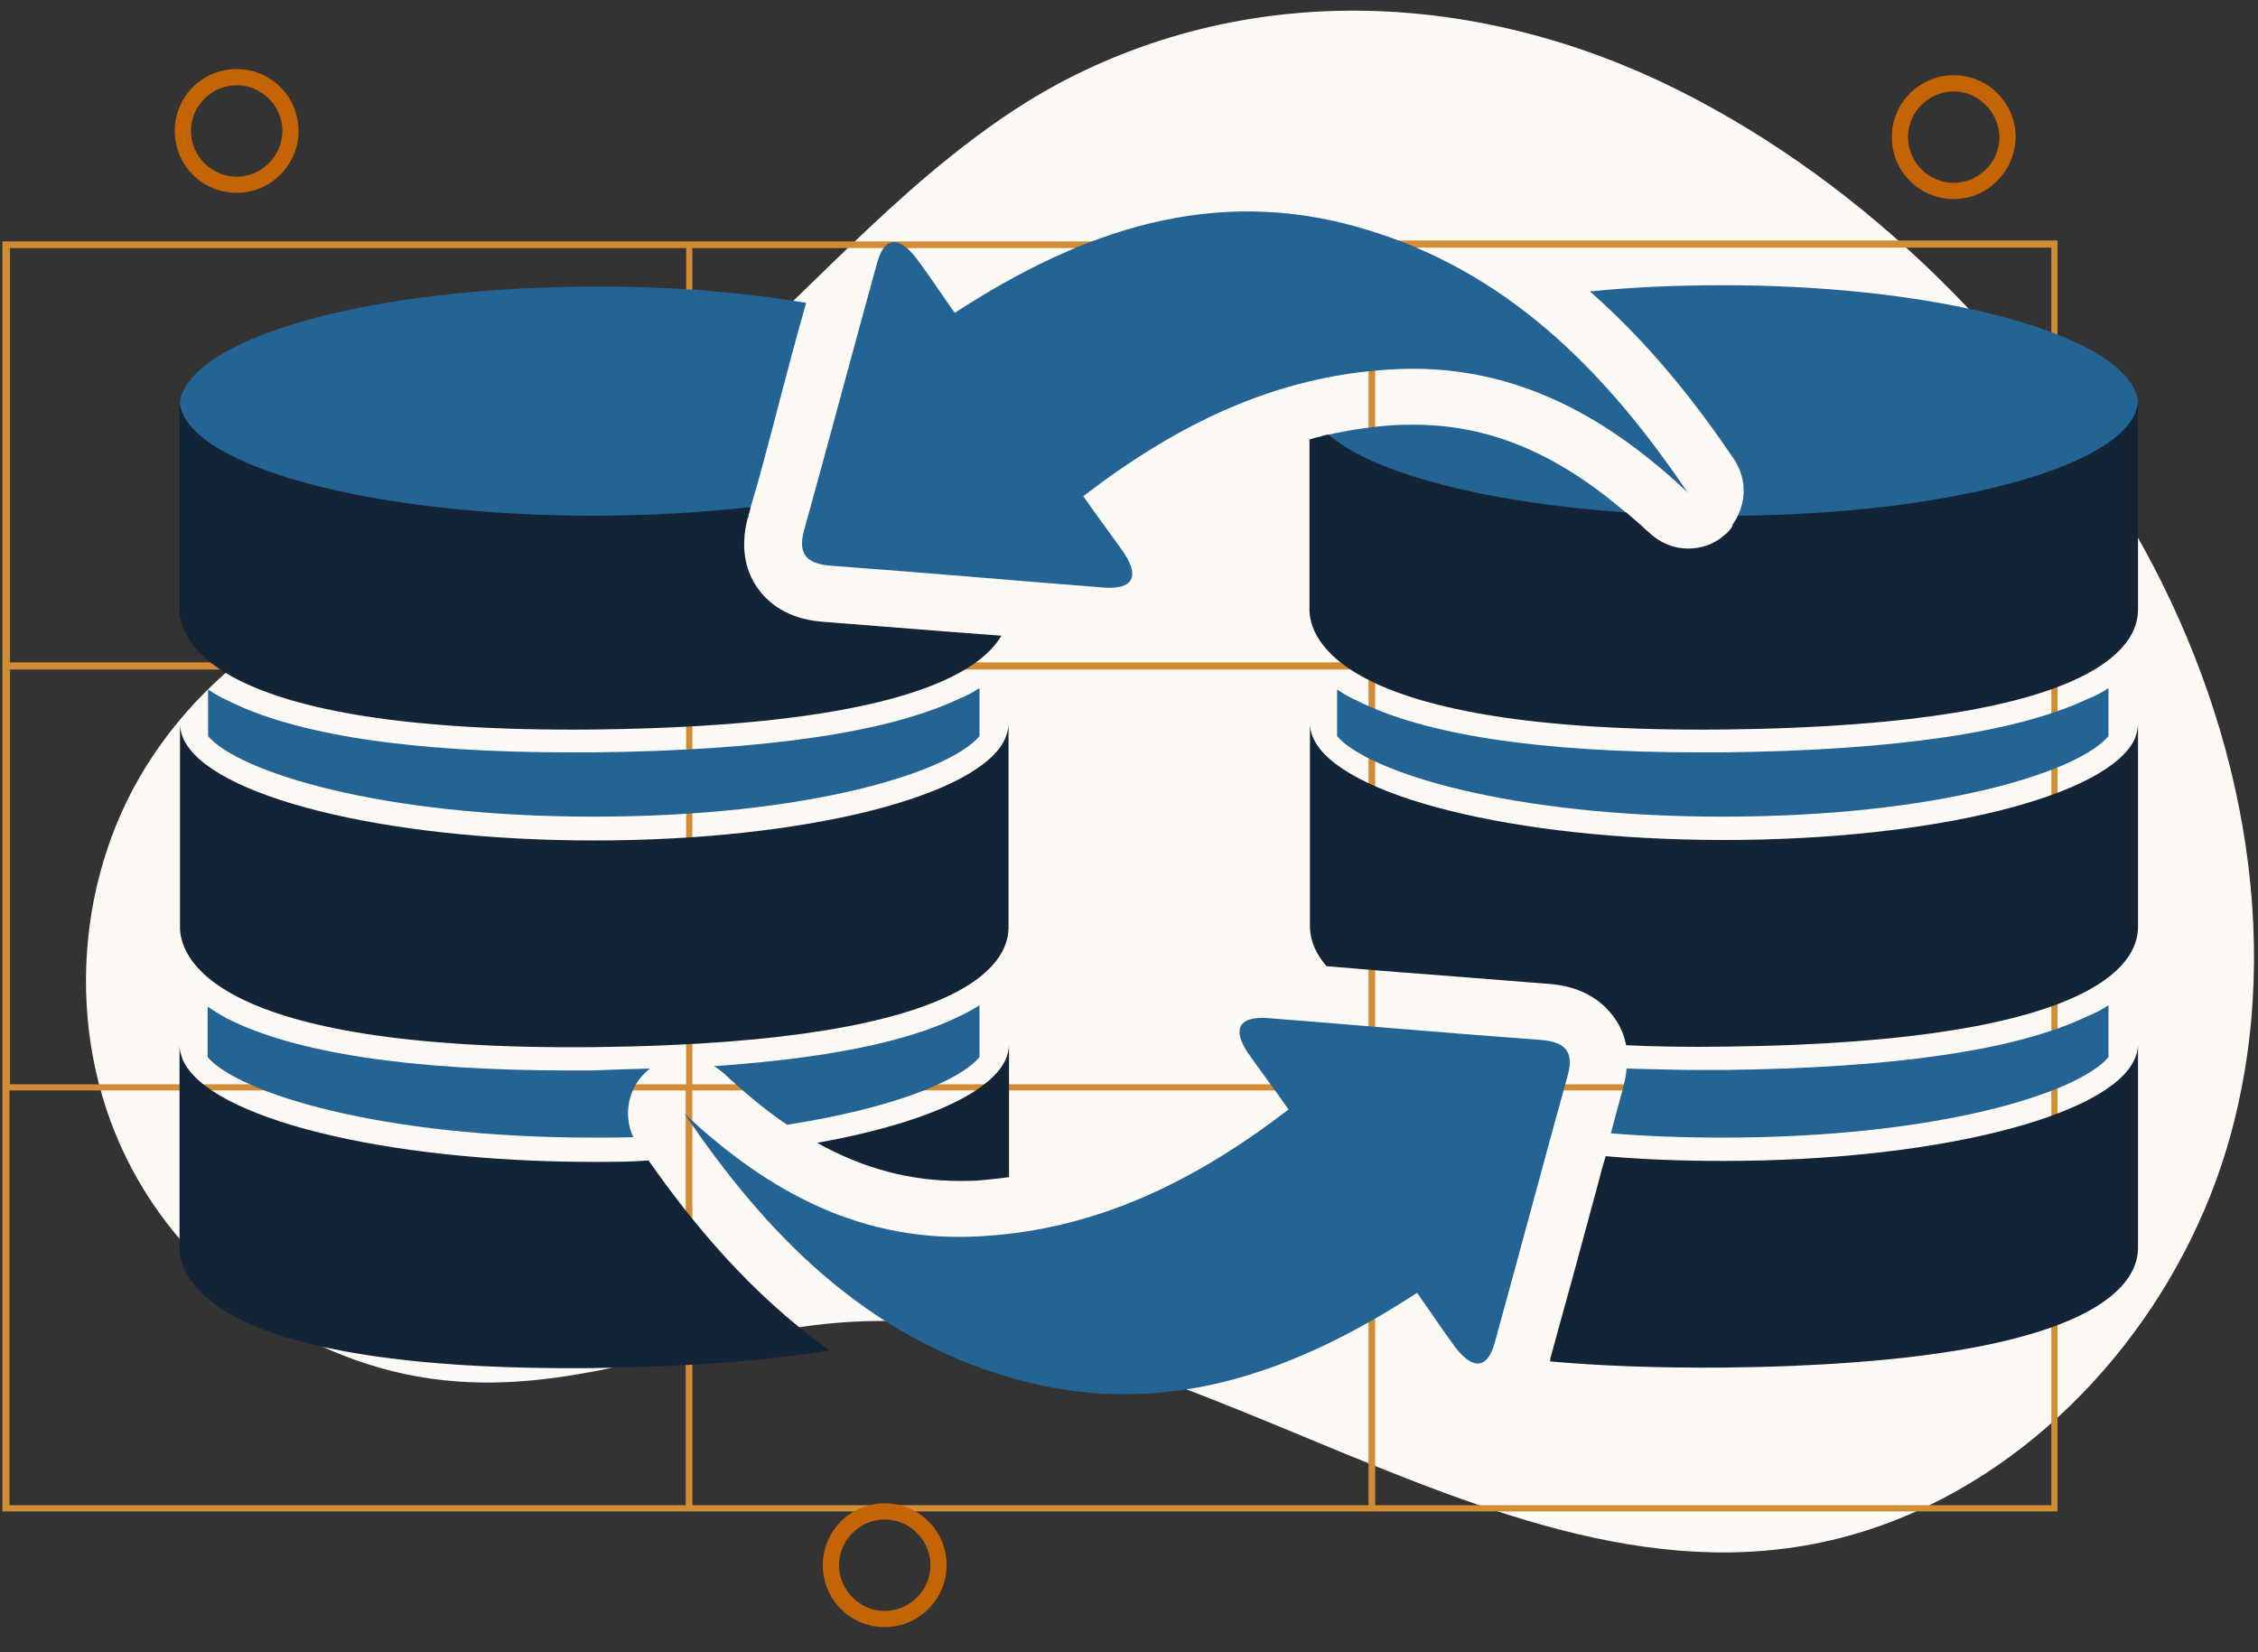
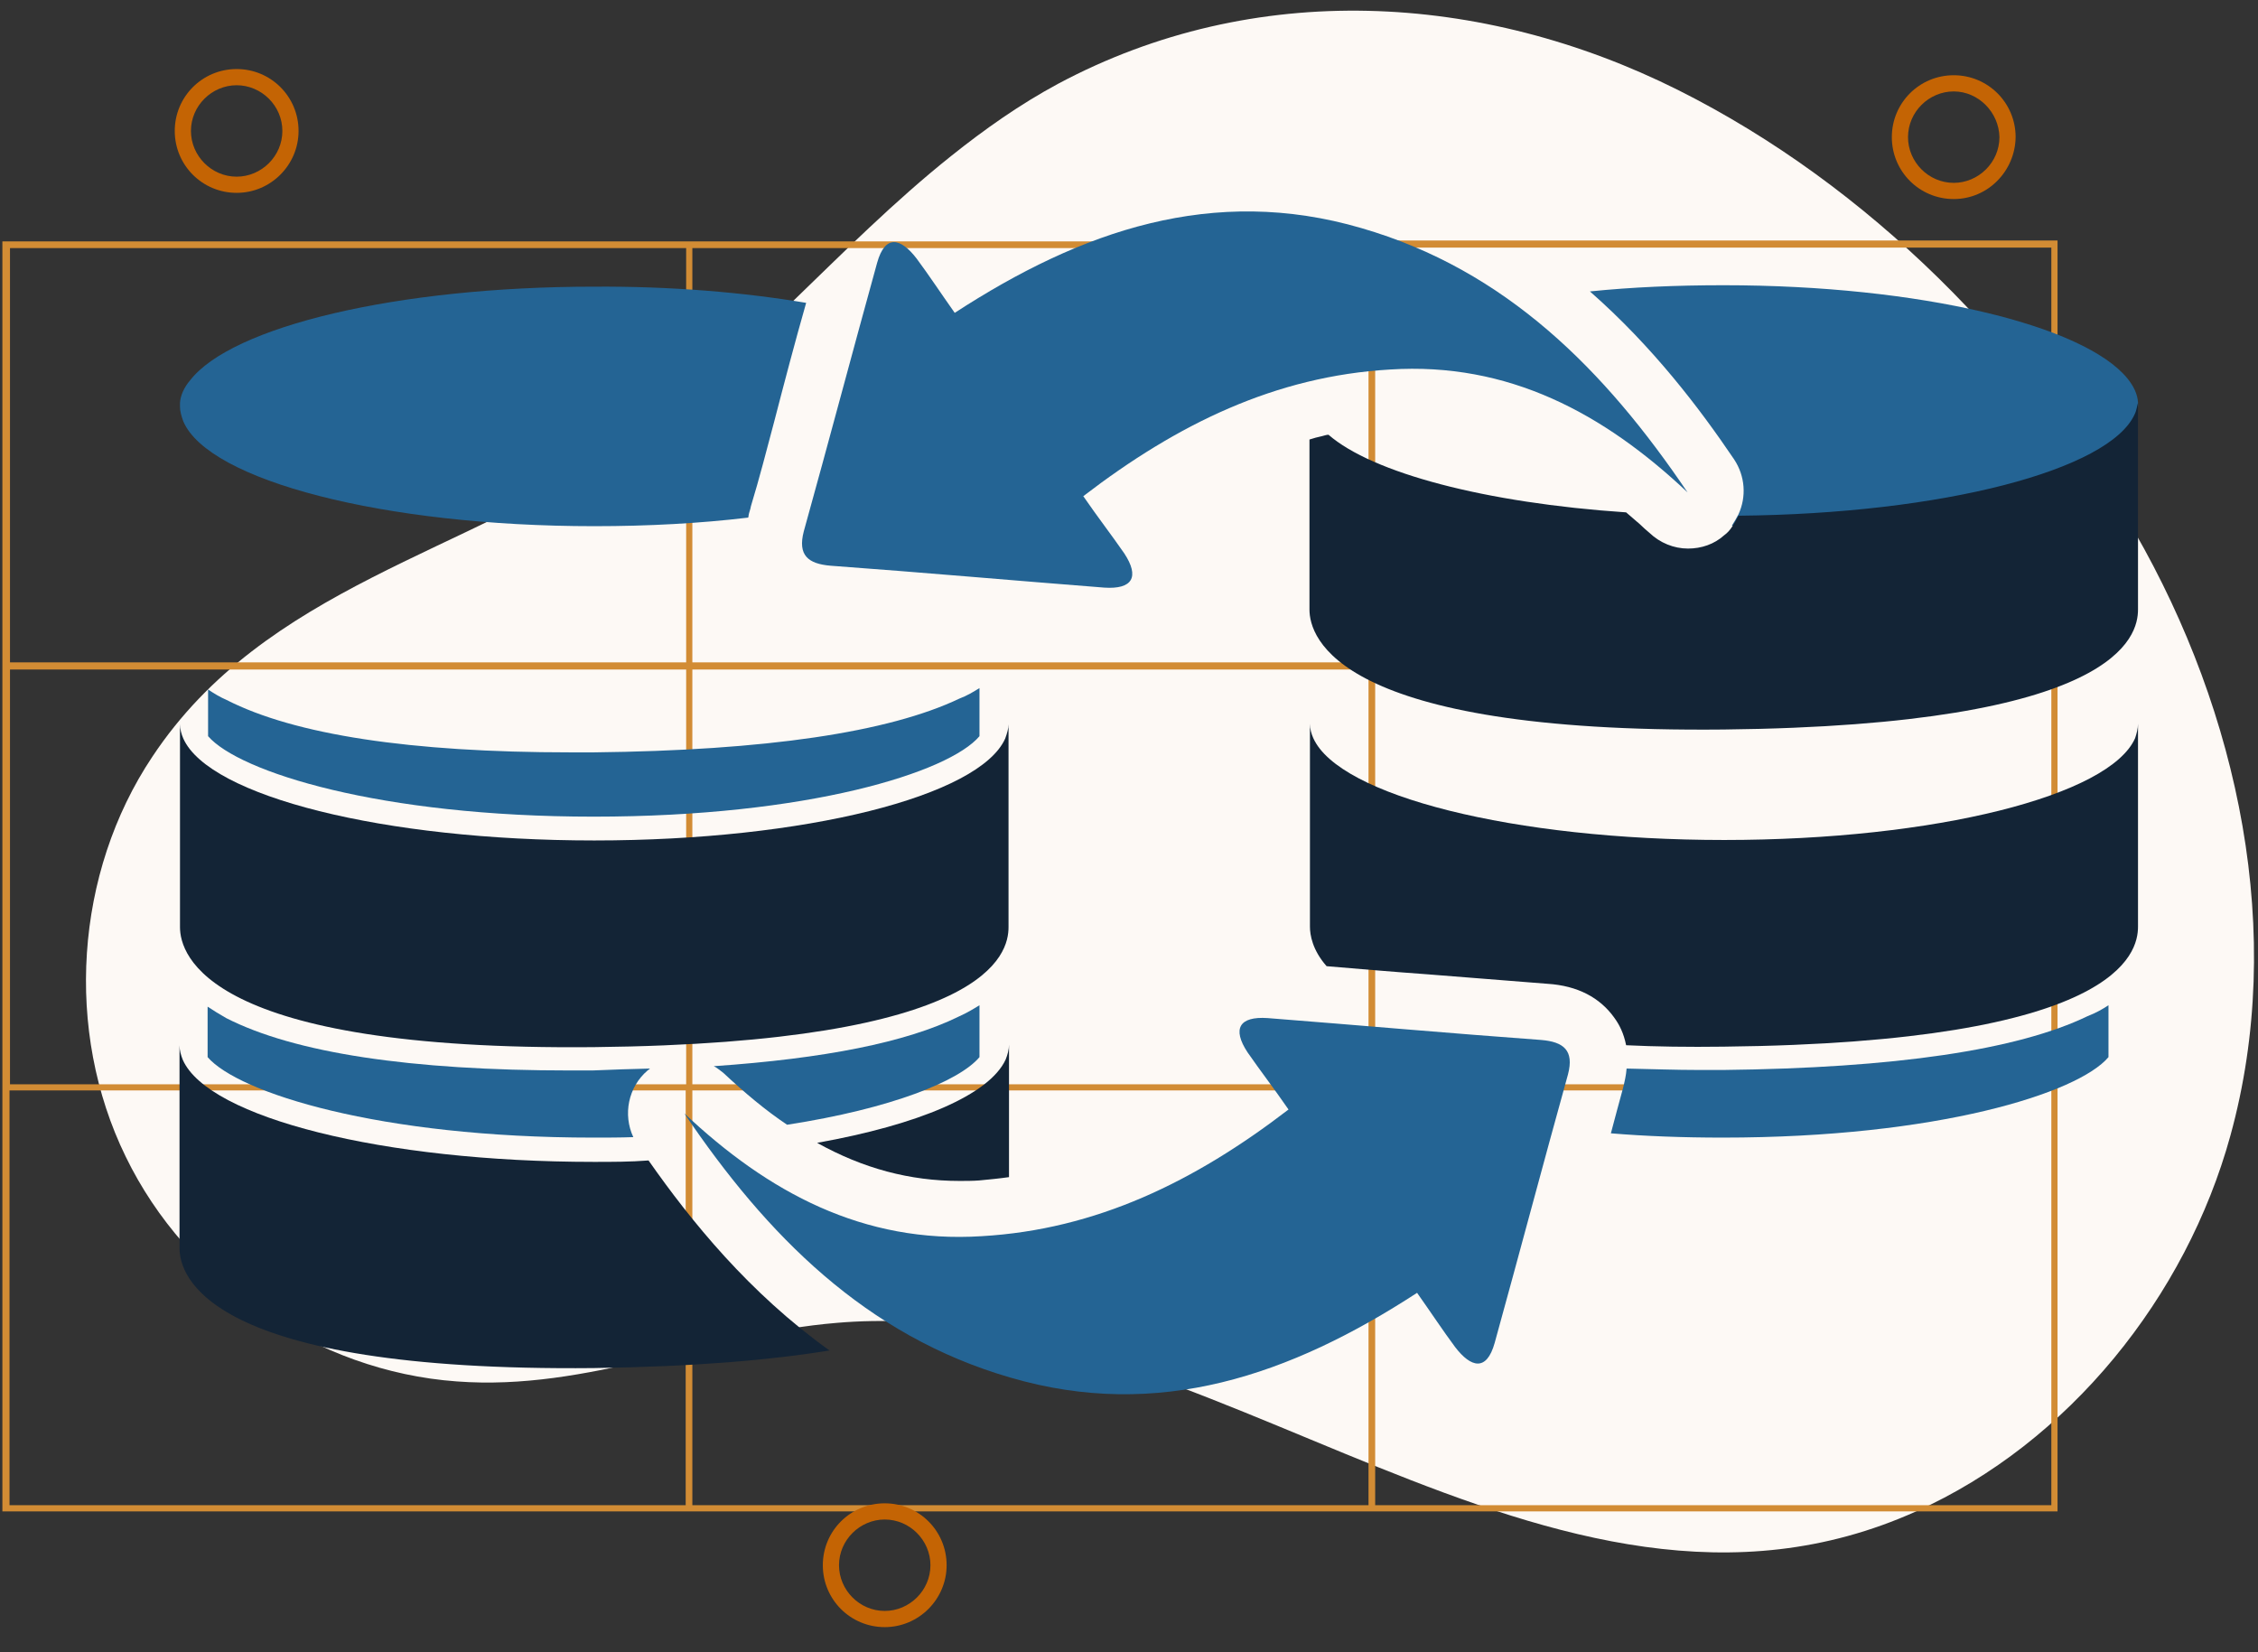
<svg xmlns="http://www.w3.org/2000/svg" version="1.1" id="Layer_1" x="0px" y="0px" viewBox="0 0 474.2 347" style="enable-background:new 0 0 474.2 347;" xml:space="preserve">
  <rect x="0" y="0" width="474.2" height="347" fill="#333333" stroke="none" />
  <style type="text/css">
	.st0{fill:#FDF9F5;}
	.st1{fill:#D28C34;}
	.st2{fill:#C46404;}
	.st3{fill:#246494;}
	.st4{fill:#132436;}
</style>
  <path class="st0" d="M199.7,32.8c-23.7,18.9-43.2,43.3-68.4,60.6c-33.2,22.8-75.6,29.8-99.3,65.5c-16.3,24.4-18.5,57.6-5.6,84  c12.8,26.4,40.2,45.1,69.5,47.2c27.6,2.1,52.9-10.1,79.9-12.3c77.3-6.6,149.8,74.1,226.6,39.6c32.1-14.4,56.7-45.1,66-78.9  c11.7-42.4,1.8-88.7-20.1-126.8C426,73,392.5,39,352.4,18.9c-41.2-20.6-89-23.3-130.2-1.3C214.2,21.9,206.7,27.2,199.7,32.8z" />
  <path class="st1" d="M288.8,50.7h-1.4h-142H144H0.5v88.4v1.4v87.1v1.4v88.4h143.4h1.4h142h1.4h143.4v-88.6v-1.4v-87.1V139V50.5  H288.8V50.7z M145.4,52.1h142v87h-142V52.1z M287.4,227.7h-142v-87.1h142V227.7z M2.1,52.1h142v87H2.1V52.1z M2.1,140.6h142v87.1  H2.1V140.6z M143.9,316.1H2V229h142v87.1H143.9z M287.4,316.1h-142V229h142V316.1z M430.6,316.1H288.8V229h142v87.1H430.6z   M430.6,227.7H288.8v-87.1h142v87.1H430.6z M288.8,139.1V52h142v87.1H288.8z" />
  <path class="st2" d="M185.8,341.7c-7.2,0-13-5.8-13-13s5.8-13,13-13s13,5.8,13,13C198.8,335.8,193,341.7,185.8,341.7z M185.8,319.1  c-5.2,0-9.6,4.3-9.6,9.6c0,5.2,4.3,9.6,9.6,9.6c5.2,0,9.6-4.3,9.6-9.6C195.4,323.5,191.1,319.1,185.8,319.1z" />
  <path class="st2" d="M49.7,40.5c-7.2,0-13-5.8-13-13s5.8-13,13-13s13,5.8,13,13C62.7,34.6,56.9,40.5,49.7,40.5z M49.7,17.9  c-5.2,0-9.6,4.3-9.6,9.6c0,5.2,4.3,9.6,9.6,9.6c5.2,0,9.6-4.3,9.6-9.6S54.9,17.9,49.7,17.9z" />
  <path class="st2" d="M410.3,41.8c-7.2,0-13-5.8-13-13s5.8-13,13-13s13,5.8,13,13C423.2,35.9,417.5,41.8,410.3,41.8z M410.3,19.2  c-5.2,0-9.6,4.3-9.6,9.6c0,5.2,4.3,9.6,9.6,9.6c5.2,0,9.6-4.3,9.6-9.6C419.8,23.6,415.5,19.2,410.3,19.2z" />
  <path class="st3" d="M205.7,144.5v10.1c-6.4,7.6-36,16.9-81,16.9s-74.5-9.4-81-16.9v-9.8c1.2,0.8,2.5,1.6,3.9,2.2  c14.3,7.3,38.6,11,72.2,11c1.6,0,3.1,0,4.9,0c36.1-0.4,61.9-4.2,76.8-11.3C203.1,146.1,204.4,145.3,205.7,144.5z" />
  <path class="st3" d="M136.5,224.4c-0.1,0.1-0.3,0.3-0.5,0.4c-4.1,3.5-5.2,9.3-3,14c-2.8,0.1-5.5,0.1-8.4,0.1c-45,0-74.5-9.4-81-16.9  v-10.6c1.2,0.8,2.5,1.6,3.9,2.4c14.3,7.3,38.6,11,72.2,11c1.6,0,3.1,0,4.7,0C128.8,224.6,132.7,224.5,136.5,224.4z" />
  <path class="st3" d="M205.7,211.1V222c-4.2,5-18.4,10.8-40.4,14.2c-4.5-3-8.9-6.7-13.4-10.9c-0.7-0.5-1.2-1-2-1.4  c23.2-1.6,40.4-5,51.4-10.4C203.1,212.7,204.4,211.9,205.7,211.1z" />
  <path class="st3" d="M169.3,63.6c-2.4,8.4-4.6,16.8-6.7,24.9c-1.6,6-3.1,11.9-4.9,17.8c-0.1,0.7-0.4,1.3-0.5,2c0,0.1,0,0.3-0.1,0.4  c-10,1.2-20.9,1.8-32.3,1.8c-44.3,0-81-9.6-86.3-22c-0.4-1.1-0.7-2.1-0.7-3.1c0-0.3,0-0.5,0-0.8c0.1-1.6,0.9-3.3,2.1-4.7  c8.7-11.3,43.4-19.7,84.9-19.7C141,60.1,156.2,61.4,169.3,63.6z" />
-   <path class="st4" d="M210.3,133.5c-4.5,7.7-21.4,19-85.6,19.7c-81.5,0.8-87-19.4-87-25.2V84.1c0,0,0,0.1,0,0.4  c0.1,0.5,0.3,1.7,0.7,2.4c5.4,12.1,42,21.4,86.3,21.4c11.7,0,22.8-0.7,32.9-1.8c-0.1,0.7-0.4,1.3-0.5,2c0,0.1,0,0.3-0.1,0.4  c-1.8,7,0.1,11.8,2.1,14.6c3,4.2,7.7,6.7,14,7.1c8.4,0.7,16.9,1.3,25.3,2C202.4,132.9,206.3,133.2,210.3,133.5z" />
  <path class="st4" d="M211.1,155.1c0.4-1.1,0.7-2.1,0.7-3v42.6c0,5.6-4.1,24.3-87,25.2c-81.5,0.8-87-19.4-87-25.2v-42.6  c0,1,0.3,2.1,0.7,3c5.4,12.1,42,21.4,86.3,21.4S205.7,167.2,211.1,155.1z" />
  <path class="st4" d="M174.2,283.6c-12.2,2-28.2,3.4-49.5,3.7c-81.5,0.8-87-19.4-87-25.2v-42.6c0,1.1,0.3,2.1,0.7,3.1  c5.4,12.1,42,21.4,86.3,21.4c3.9,0,7.7,0,11.5-0.3C145.1,256.4,157.3,271.5,174.2,283.6z" />
  <path class="st4" d="M211.9,219.4v27.8c-2.1,0.3-4.2,0.5-6.3,0.7c-1.3,0.1-2.8,0.1-4.1,0.1c-10.4,0-20.2-2.6-29.9-8  c21.3-3.8,36.2-10.1,39.6-17.5C211.6,221.5,211.9,220.4,211.9,219.4z" />
-   <path class="st3" d="M442.8,144.5v10.1c-6.4,7.6-36,16.9-81,16.9s-74.5-9.4-81-16.9v-9.8c1.2,0.8,2.5,1.6,3.9,2.2  c14.3,7.3,38.6,11,72.2,11c1.6,0,3.1,0,4.9,0c36.1-0.4,61.9-4.2,76.8-11.3C440.2,146.1,441.6,145.3,442.8,144.5z" />
  <path class="st3" d="M442.8,211.1V222c-6.4,7.6-36,16.9-81,16.9c-8.4,0-16.3-0.3-23.5-0.9c0.8-3.1,1.7-6.3,2.5-9.3  c0.4-1.6,0.7-2.9,0.8-4.3c5,0.1,10.1,0.3,15.5,0.3c1.6,0,3.1,0,4.7,0c36.1-0.4,61.9-4.2,76.6-11.3  C440.2,212.7,441.6,211.9,442.8,211.1z" />
-   <path class="st3" d="M341.4,107.6c0.9,0.8,2,1.7,2.9,2.5c-32.7-2-58.7-9.2-66.8-18.5c0.5-0.1,0.9-0.3,1.4-0.3c4.5-1,9.1-1.7,13.6-2  c1.3-0.1,2.8-0.1,4.1-0.1C312.4,89.1,326.7,95,341.4,107.6z" />
  <path class="st3" d="M449,85.3c0,1-0.3,2.1-0.7,3.1c-5.4,12.3-41.1,21.8-84.6,22c0.5-0.8,1-1.6,1.4-2.4c1.7-3.7,1.4-8-0.9-11.5  c-7.3-10.8-17.1-23.7-30.3-35.3c8.8-0.9,18.2-1.3,28.1-1.3c41.2,0,75.7,8.4,84.8,19.6c1.3,1.6,2.1,3.3,2.2,5  C449,84.8,449,85,449,85.3z" />
  <path class="st4" d="M449,83.9V128c0,5.6-4.1,24.3-87,25.2c-81.4,0.8-87-19.4-87-25.2V92.3c0.9-0.3,1.7-0.5,2.6-0.7  c0.5-0.1,0.9-0.3,1.4-0.3c9.2,8,32.8,14.3,62.5,16.3c0.9,0.8,2,1.7,2.9,2.5c0.7,0.7,1.3,1.2,2,1.8c2.2,2.1,5.1,3.3,8.1,3.3  c2.8,0,5.5-0.9,7.6-2.8c0.7-0.5,1.2-1.1,1.6-1.7c0.5-0.8,1-1.6,1.4-2.4c42.9-0.4,77.9-9.6,83.2-21.3c0.4-0.8,0.5-1.8,0.7-2.4  C449,84.1,449,83.9,449,83.9z" />
  <path class="st4" d="M449,152v42.6c0,5.6-4.1,24.3-87,25.2c-7.5,0.1-14.3,0-20.5-0.3c-0.5-2.5-1.4-4.3-2.5-5.8  c-3-4.2-7.7-6.7-14-7.1c-8.4-0.7-16.9-1.3-25.3-2c-7-0.5-14-1.1-21.1-1.7c-3-3.4-3.5-6.6-3.5-8.3V152c0,1.1,0.3,2.1,0.7,3  c5.4,12.1,42,21.4,86.3,21.4s81-9.3,86.3-21.4C448.7,154.1,449,153,449,152z" />
-   <path class="st4" d="M449,219.4V262c0,5.6-4.1,24.3-87,25.2c-14.4,0.1-26.5-0.4-36.5-1.3c0.1-0.3,0.1-0.4,0.1-0.7  c3.4-12.2,6.8-24.7,10-36.6c0.5-2,1-3.8,1.6-5.8c7.9,0.7,16.1,1,24.8,1c44.3,0,81-9.3,86.3-21.4C448.7,221.5,449,220.4,449,219.4z" />
  <path class="st3" d="M270.6,233c-19.8,15.2-40.4,25.2-64.4,26.6c-24.9,1.6-44.9-9.2-62.5-25.8c17.3,25.6,38.1,46.7,68.5,55.5  c31.1,9.1,58.8-0.5,85.4-17.8c2.9,4.1,5.4,7.9,8,11.4c3.3,4.3,6.6,5.2,8.3-0.9c5.2-18.8,10.2-37.7,15.4-56.4c1.3-5-0.9-6.8-5.6-7.2  c-19.2-1.4-38.3-3.1-57.5-4.6c-5.9-0.4-7.5,2.2-4.2,7.2C264.7,224.9,267.5,228.5,270.6,233z" />
  <path class="st3" d="M227.5,104.2C247.3,89,267.9,79,291.9,77.6c24.9-1.6,44.9,9.2,62.5,25.8c-17.3-25.6-38.1-46.7-68.5-55.5  c-31.1-9.1-58.8,0.5-85.4,17.8c-2.9-4.1-5.4-7.9-8-11.4c-3.3-4.3-6.6-5.2-8.3,0.9C179,74,174,92.9,168.8,111.6  c-1.3,5,0.9,6.8,5.6,7.2c19.2,1.4,38.3,3.1,57.5,4.6c5.9,0.4,7.5-2.2,4.2-7.2C233.4,112.3,230.6,108.7,227.5,104.2z" />
</svg>